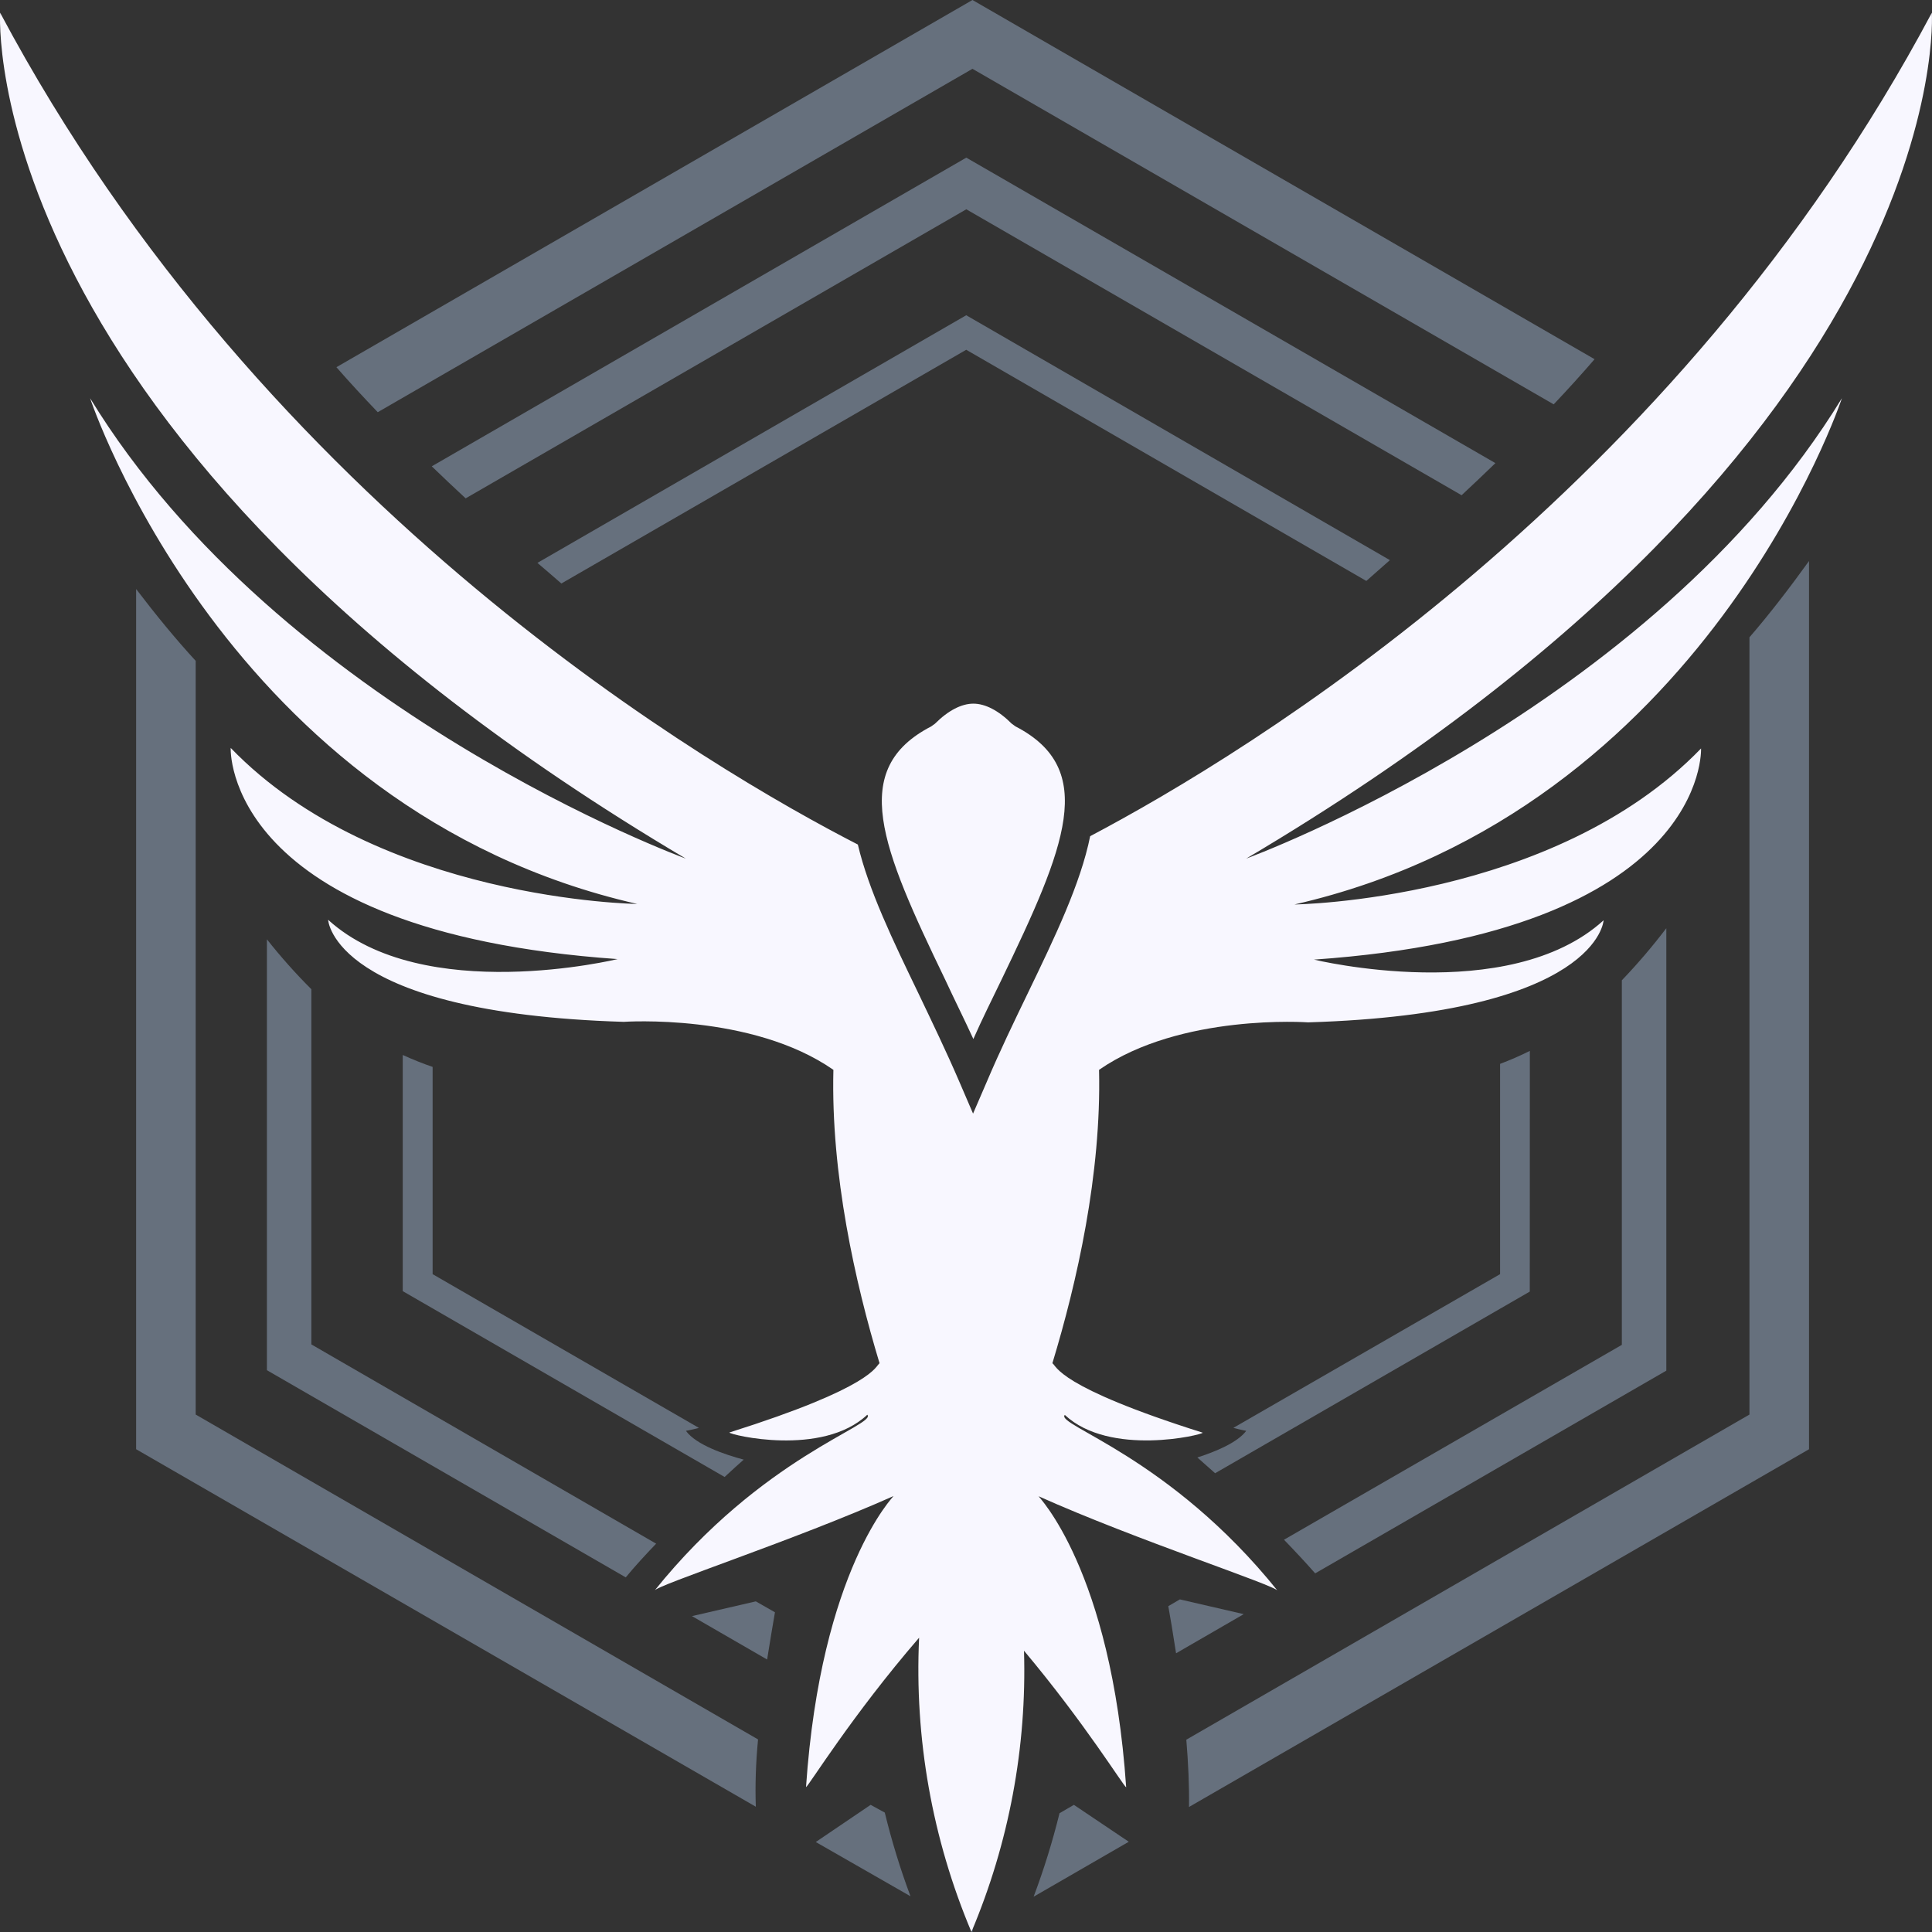
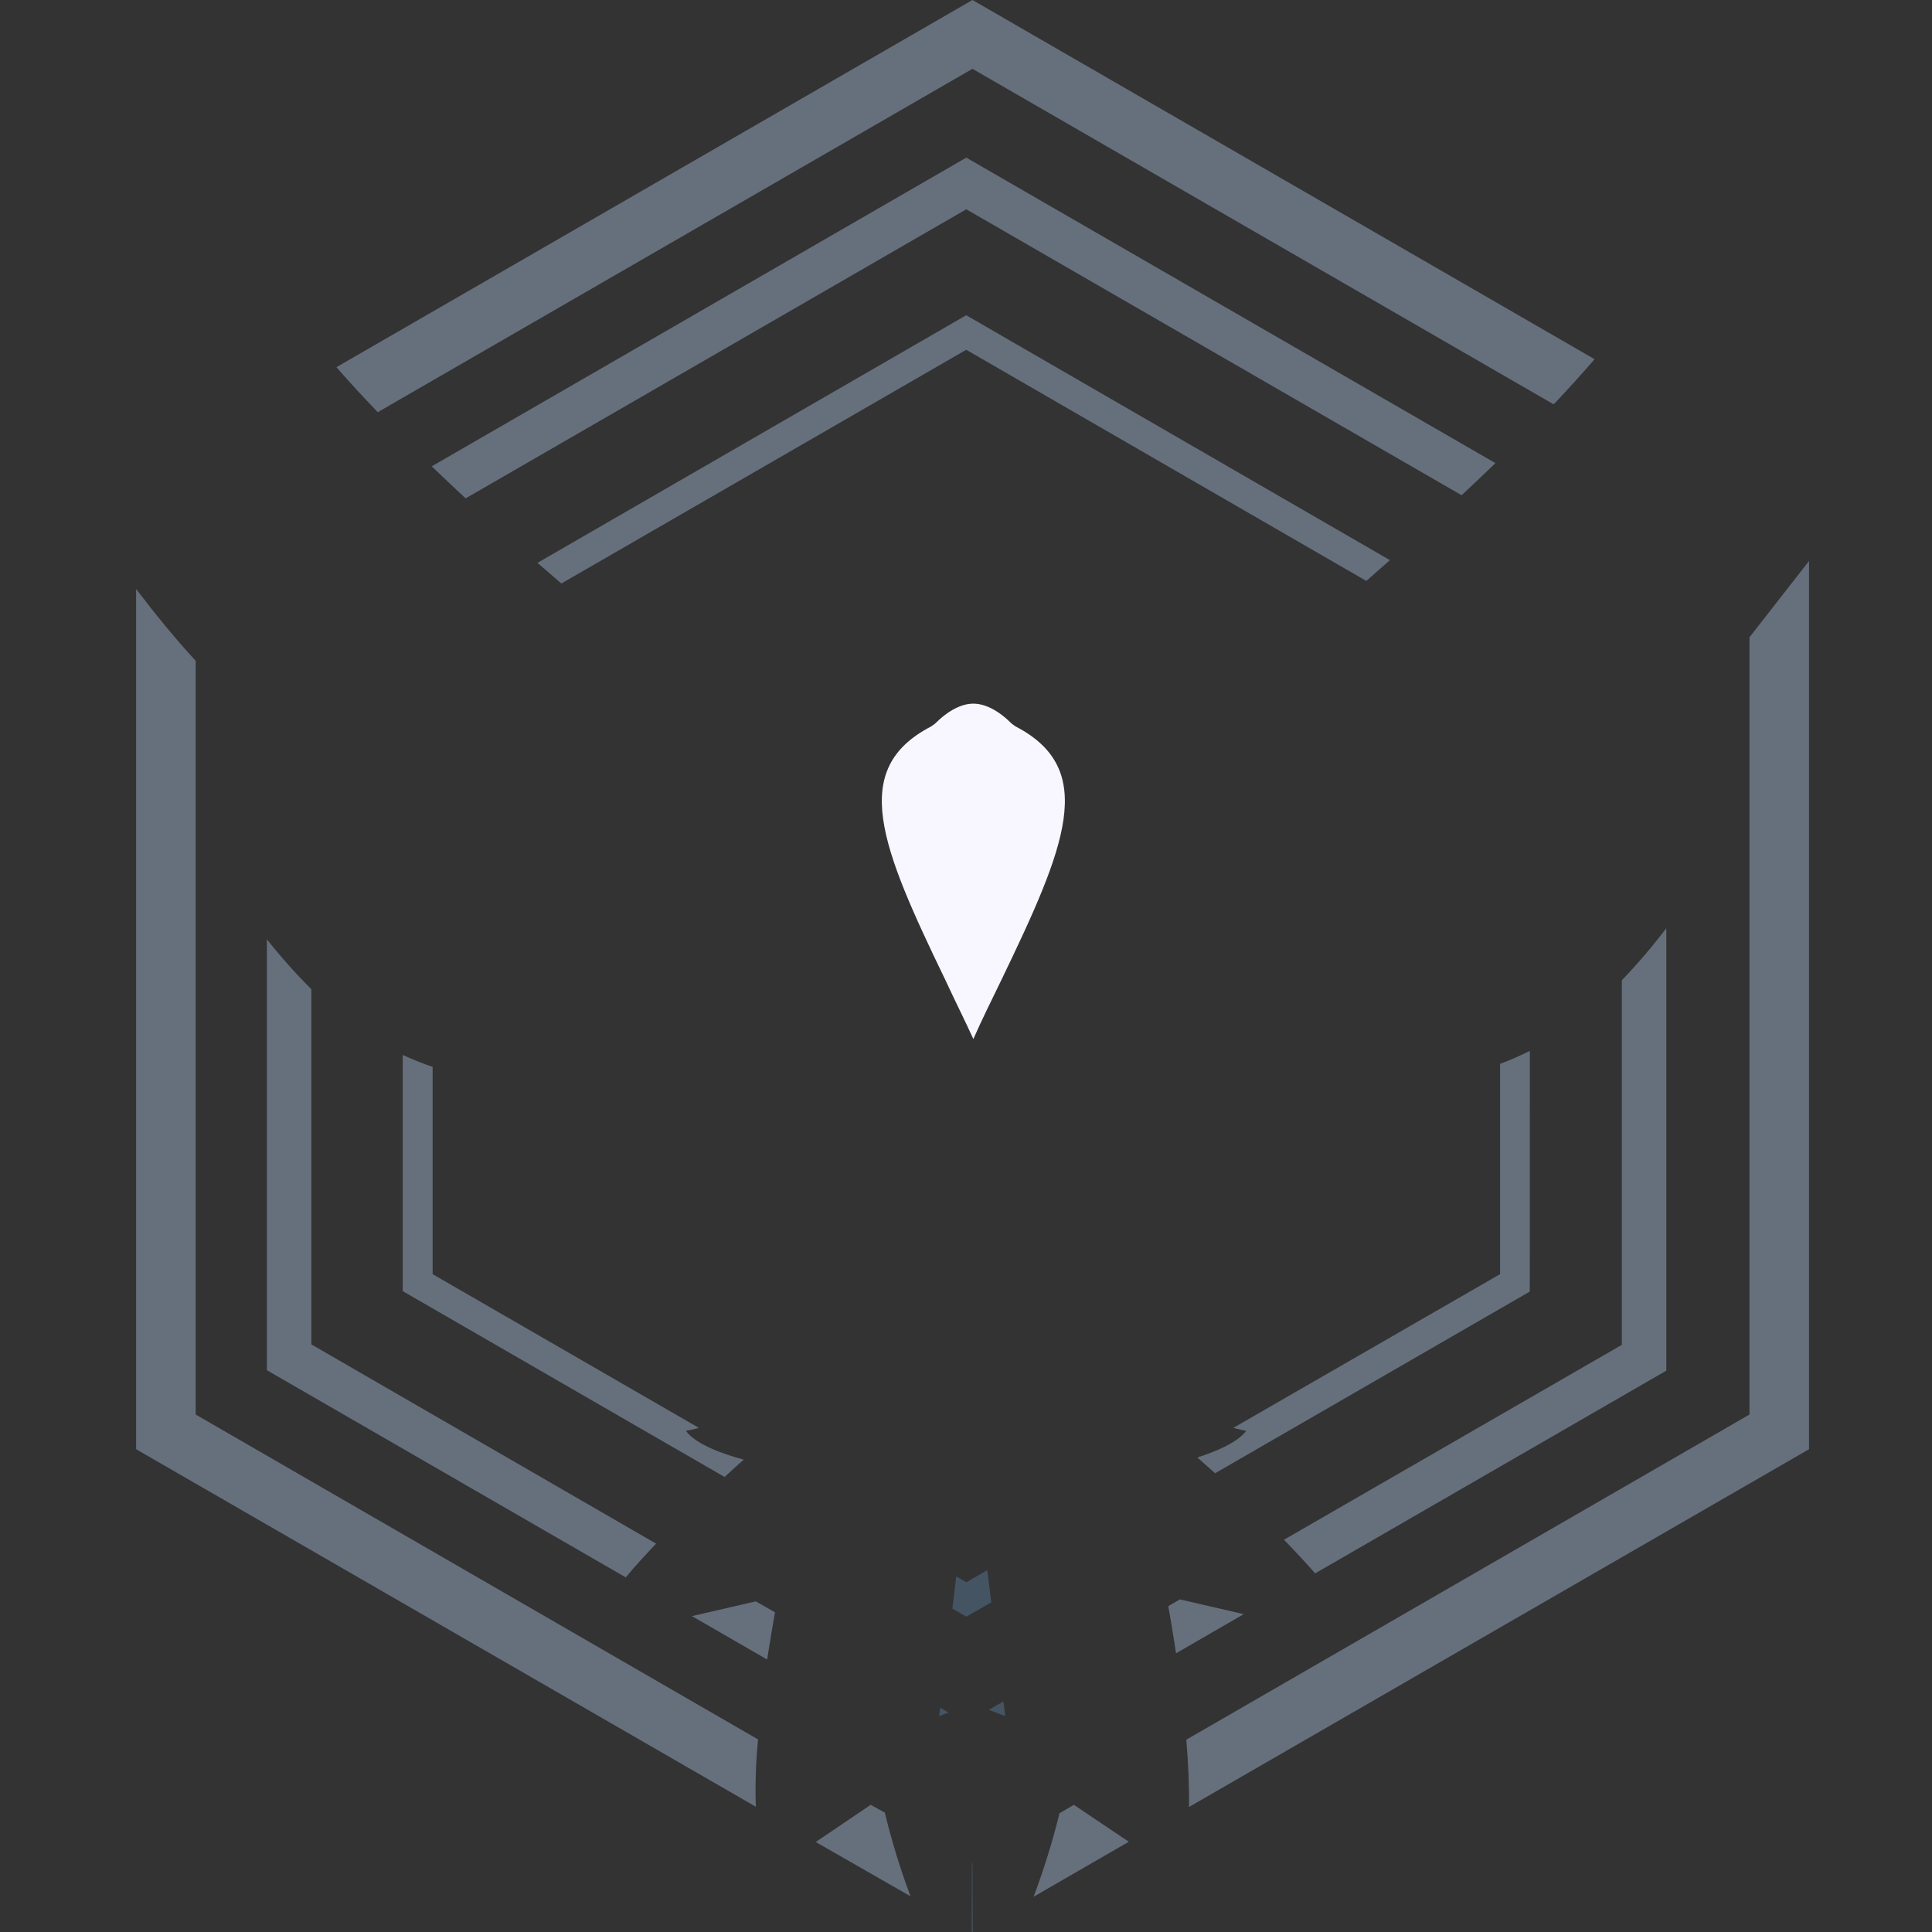
<svg xmlns="http://www.w3.org/2000/svg" width="52" height="52" viewBox="0 0 52 52" fill="none">
  <rect x="0" y="0" width="52" height="52" fill="#333333" stroke="none" />
  <path d="M26.009 42.586L25.738 42.431L25.633 43.297L26.009 43.512L26.681 43.127L26.573 42.261L26.009 42.586Z" fill="#445463" />
  <path d="M25.306 45.963L25.277 46.19L25.533 46.092L25.306 45.963Z" fill="#445463" />
  <path d="M27.056 46.19L27.008 45.793L26.613 46.02L27.056 46.19Z" fill="#445463" />
  <path d="M26.174 50.148L26.16 50.139L26.152 51.989L26.174 52L26.181 51.996L26.174 50.148Z" fill="#445463" />
  <g opacity="0.6">
    <path d="M14.465 15.15C14.704 15.351 14.912 15.535 15.109 15.705L26.006 9.414L36.775 15.636L37.409 15.076L26.006 8.485L14.465 15.15Z" fill="#8999AF" />
    <path d="M41.176 28.285C40.915 28.415 40.648 28.532 40.375 28.634V34.294L33.196 38.431C33.404 38.487 33.543 38.511 33.543 38.511C33.303 38.831 32.71 39.073 32.227 39.228L32.705 39.652L41.174 34.763L41.176 28.285Z" fill="#8999AF" />
    <path d="M18.462 38.511C18.462 38.511 18.603 38.487 18.811 38.432L11.644 34.294V28.716C11.376 28.625 11.105 28.515 10.84 28.395V34.751L19.503 39.753C19.701 39.569 19.878 39.408 20.017 39.286C19.519 39.154 18.732 38.889 18.462 38.511Z" fill="#8999AF" />
    <path d="M11.621 12.551C11.927 12.846 12.231 13.135 12.533 13.413L26.008 5.633L39.339 13.329C39.641 13.048 39.944 12.76 40.249 12.465L26.008 4.243L11.621 12.551Z" fill="#8999AF" />
    <path d="M44.849 24.983C44.477 25.473 44.077 25.941 43.652 26.385V36.197L34.559 41.442C34.848 41.741 35.133 42.045 35.398 42.347L44.849 36.891V24.983Z" fill="#8999AF" />
    <path d="M10.167 11.094L26.174 1.852L41.818 10.883C42.2 10.479 42.569 10.072 42.918 9.668L26.174 0L9.055 9.883C9.409 10.29 9.785 10.694 10.167 11.094Z" fill="#8999AF" />
    <path d="M20.403 46.817L5.267 38.073V17.787C4.727 17.201 4.181 16.533 3.664 15.854V39.006L20.343 48.628C20.322 48.063 20.343 47.439 20.403 46.817Z" fill="#8999AF" />
-     <path d="M47.087 17.153V38.073L31.93 46.824C31.982 47.446 32.011 48.071 32.002 48.635L48.69 39.006V15.1C48.19 15.794 47.642 16.512 47.087 17.153Z" fill="#8999AF" />
+     <path d="M47.087 17.153V38.073L31.93 46.824C31.982 47.446 32.011 48.071 32.002 48.635L48.69 39.006V15.1Z" fill="#8999AF" />
    <path d="M17.66 41.548L8.38 36.185V26.625C7.955 26.201 7.556 25.753 7.184 25.282V36.879L16.842 42.455C17.091 42.153 17.373 41.847 17.66 41.548Z" fill="#8999AF" />
    <path d="M27.82 51.05L30.381 49.571L28.904 48.578L28.517 48.803C28.329 49.565 28.097 50.316 27.82 51.05Z" fill="#8999AF" />
    <path d="M20.858 43.395L20.343 43.101L18.625 43.498L20.647 44.666C20.731 44.142 20.805 43.696 20.858 43.395Z" fill="#8999AF" />
    <path d="M24.506 51.038C24.23 50.302 24 49.55 23.814 48.786L23.433 48.578L21.957 49.578L24.506 51.038Z" fill="#8999AF" />
    <path d="M31.756 43.048L31.445 43.23C31.493 43.495 31.57 43.948 31.654 44.498L33.475 43.445L31.756 43.048Z" fill="#8999AF" />
  </g>
  <path d="M25.444 26.376C25.683 26.893 25.949 27.422 26.198 27.965C26.437 27.422 26.703 26.893 26.952 26.376C28.684 22.786 29.555 20.702 27.332 19.551L27.232 19.479C26.873 19.12 26.514 18.939 26.198 18.939C25.882 18.939 25.523 19.12 25.164 19.479L25.064 19.551C22.84 20.702 23.712 22.789 25.444 26.376Z" fill="#F8F7FF" />
-   <path d="M49.575 10.718C44.43 19.13 33.542 23.109 33.542 23.109C52.717 11.759 51.996 0.342 51.996 0.342C45.119 13.277 33.582 20.269 29.342 22.506C29.083 23.791 28.385 25.237 27.667 26.725C27.296 27.493 26.911 28.288 26.559 29.118L26.19 29.973L25.822 29.118C25.47 28.3 25.085 27.503 24.714 26.725C24.039 25.325 23.378 23.959 23.089 22.731C19.272 20.771 7.137 13.75 0.003 0.342C0.003 0.342 -0.714 11.759 18.458 23.109C18.458 23.109 7.573 19.13 2.425 10.718C2.425 10.718 6.094 21.815 17.152 24.33C17.152 24.33 10.174 24.239 6.209 20.13C6.209 20.13 5.981 25.069 16.623 25.814C16.623 25.814 11.392 27.084 8.831 24.756C8.831 24.756 8.958 27.264 16.786 27.503C16.786 27.503 20.234 27.264 22.431 28.795C22.361 31.607 23.017 34.519 23.673 36.692C23.56 36.771 23.527 37.326 19.631 38.556C19.631 38.616 22.129 39.222 23.343 38.078C23.613 38.351 20.516 39.2 17.616 42.813C17.65 42.672 21.404 41.447 24.049 40.267C24.08 40.248 22.096 42.222 21.694 48.1C21.761 48.078 22.919 46.185 24.738 44.079C24.61 46.79 25.091 49.495 26.145 51.995V42.835V52C27.156 49.608 27.639 47.025 27.561 44.429C29.21 46.394 30.246 48.085 30.311 48.105C29.909 42.227 27.918 40.253 27.954 40.272C30.586 41.452 34.353 42.677 34.389 42.818C31.488 39.205 28.392 38.355 28.66 38.083C29.873 39.219 32.381 38.614 32.371 38.561C28.433 37.317 28.445 36.762 28.325 36.692C28.985 34.519 29.646 31.609 29.581 28.795C31.778 27.271 35.207 27.517 35.207 27.517C43.032 27.278 43.161 24.77 43.161 24.77C40.601 27.099 35.367 25.828 35.367 25.828C46.012 25.084 45.784 20.145 45.784 20.145C41.819 24.253 34.841 24.344 34.841 24.344C45.906 21.815 49.575 10.718 49.575 10.718Z" fill="#F8F7FF" />
</svg>